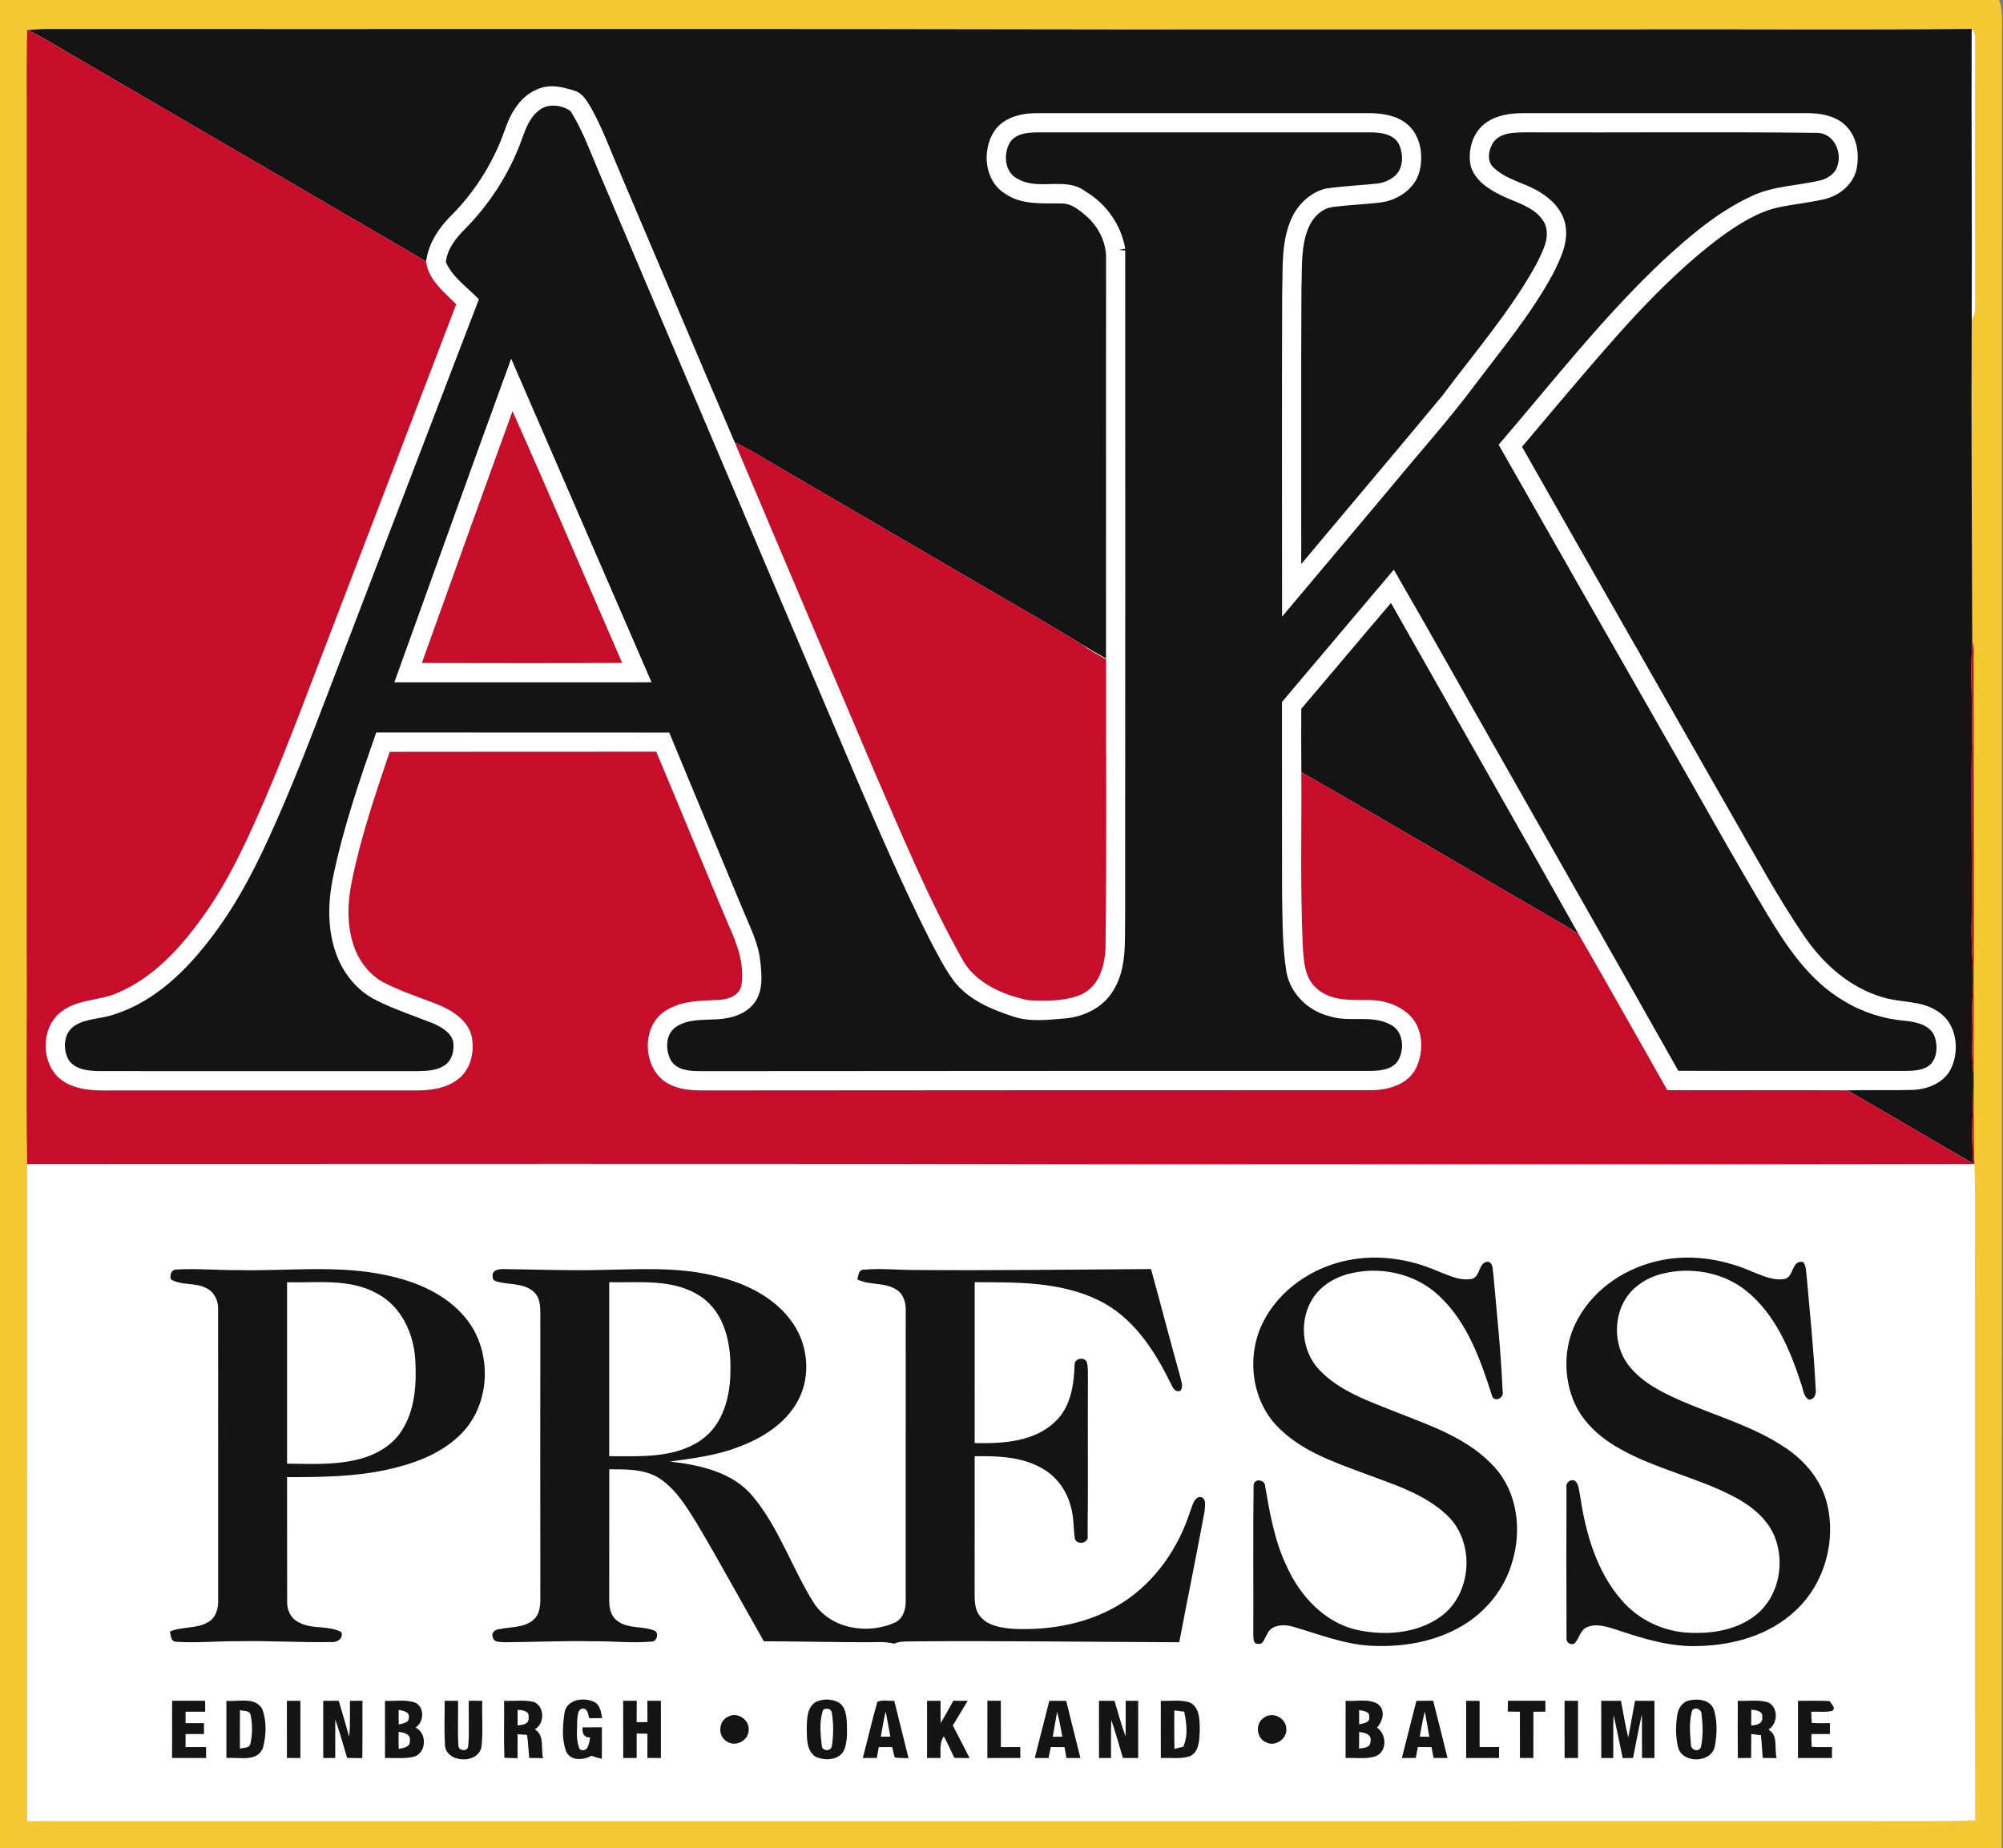
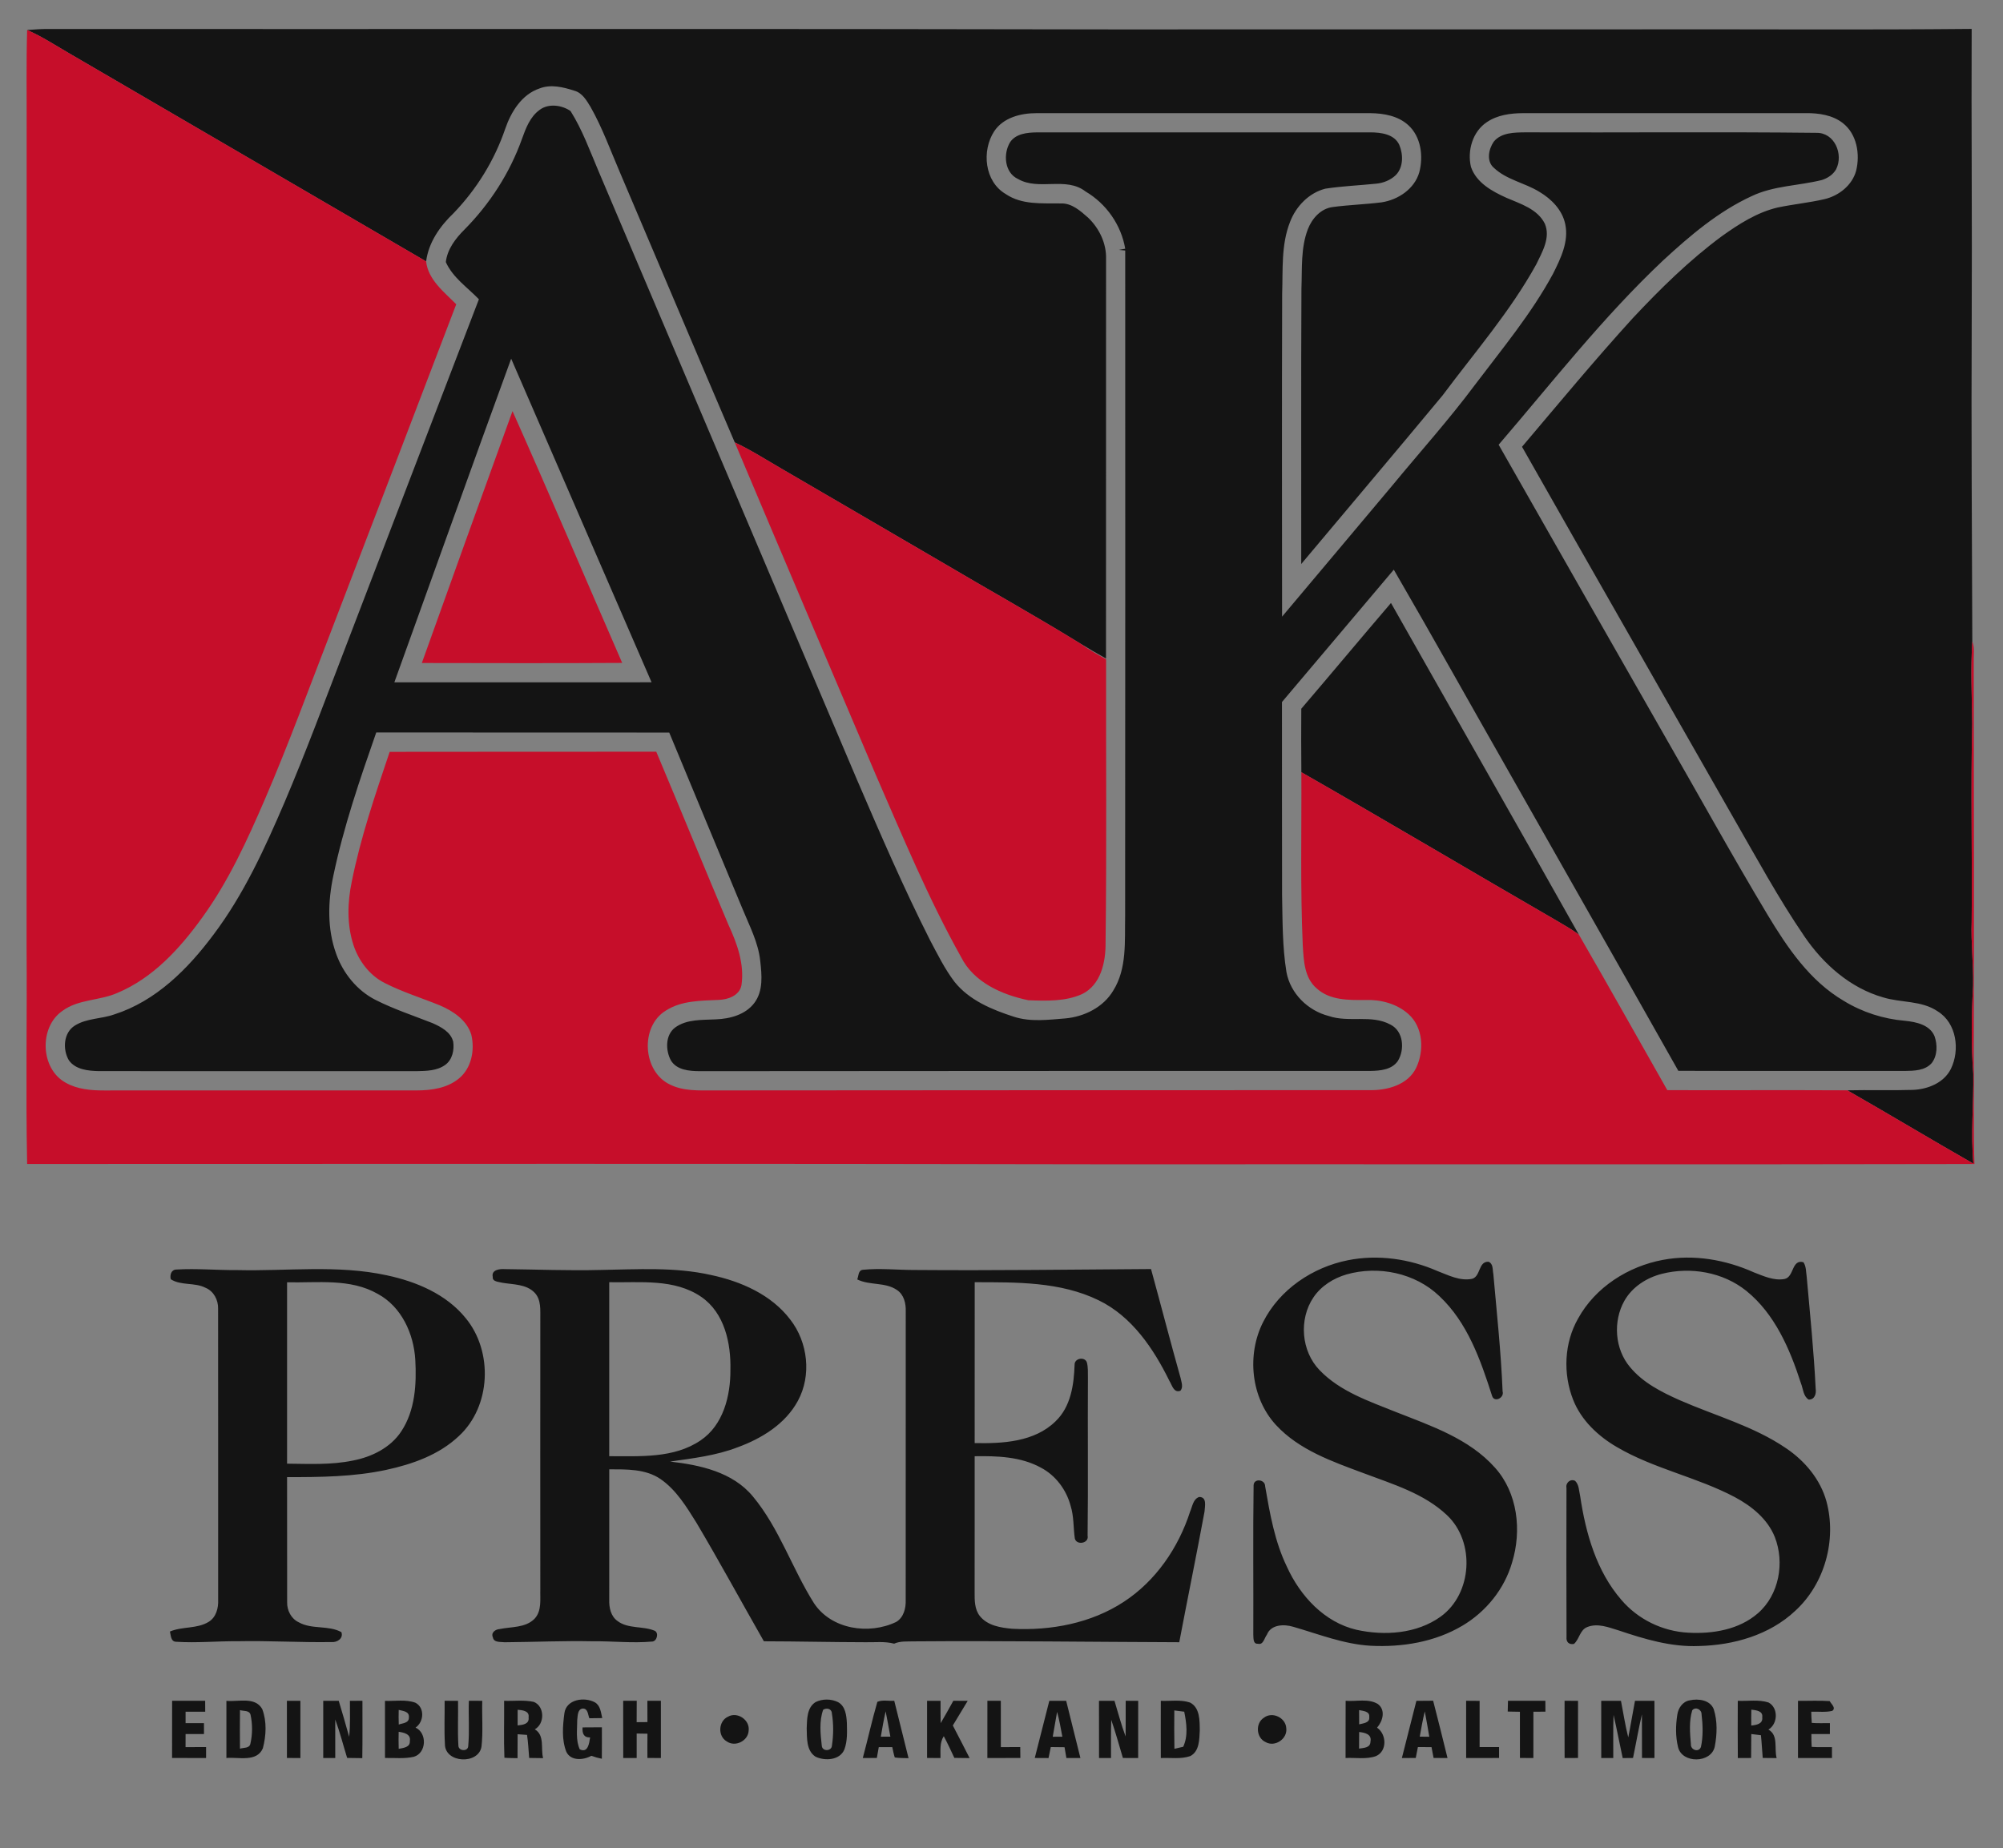
<svg xmlns="http://www.w3.org/2000/svg" width="749.8pt" height="692pt" viewBox="0 0 749.8 692" version="1.1">
  <rect x="0" y="0" width="749.8" height="692" fill="#808080" stroke="none" />
  <g id="surface1">
-     <path style=" stroke:none;fill-rule:evenodd;fill:rgb(96.094%,78.906%,19.994%);fill-opacity:1;" d="M 0 0 L 748.352 0 C 749.828 4.488 749.371 9.262 749.371 13.91 C 749.32 239.941 749.398 465.969 749.328 692 L 0 692 Z M 0 0 " />
-     <path style=" stroke:none;fill-rule:evenodd;fill:rgb(100%,100%,100%);fill-opacity:1;" d="M 10.16 11.23 C 9.801 23.469 10.02 35.719 9.98 47.961 C 9.98 149.98 9.969 252 9.949 354.031 C 10.16 381.281 9.609 408.551 10.16 435.801 C 10.191 517.809 10.18 599.82 10.18 681.832 C 234.449 681.832 458.68 681.871 682.949 681.82 C 701.762 681.711 720.59 682.141 739.391 681.551 C 739.27 616.34 739.371 551.129 739.34 485.922 C 739.18 469.219 739.648 452.5 739.109 435.82 C 738.648 422.219 739.09 408.609 738.84 395.02 C 739 345.68 738.91 296.32 738.84 246.988 C 738.82 244.738 739.211 242.34 738.309 240.199 C 738.18 200.09 737.891 159.969 738.09 119.859 C 738.969 118.391 739.469 116.738 739.371 115.02 C 739.309 81.691 739.32 48.359 739.359 15.039 C 739.43 13.512 739.18 11.949 738.07 10.82 C 696.02 11.23 653.961 10.891 611.91 10.988 C 547.262 11.012 482.609 10.969 417.961 11.012 C 284.961 10.711 151.949 10.941 18.949 10.852 C 16.02 10.809 13.078 10.988 10.16 11.23 Z M 10.16 11.23 " />
    <path style=" stroke:none;fill-rule:evenodd;fill:rgb(7.835%,7.835%,7.835%);fill-opacity:1;" d="M 10.16 11.23 C 13.078 10.988 16.02 10.809 18.949 10.852 C 151.949 10.941 284.961 10.711 417.961 11.012 C 482.609 10.969 547.262 11.012 611.91 10.988 C 653.961 10.891 696.02 11.23 738.07 10.82 C 737.91 47.16 738.27 83.512 738.09 119.859 C 737.891 159.969 738.18 200.09 738.309 240.199 C 737.648 250.461 738.16 260.762 738.27 271.02 C 737.711 295.68 738.309 320.34 738.07 345 C 737.77 353.02 738.77 361.012 738.602 369.031 C 738 380 737.84 391.031 738.672 402 C 738.832 413.219 737.68 424.461 738.719 435.68 C 722.91 426.66 707.32 417.262 691.52 408.23 C 699.672 408.039 707.82 408.328 715.969 408.07 C 721.57 407.879 727.66 405.48 730.289 400.211 C 733.75 393.141 732.461 383.09 725.398 378.691 C 719.34 374.52 711.648 375.512 704.898 373.422 C 692.59 369.91 682.52 360.961 675.43 350.551 C 665.68 336.27 657.449 321.031 648.82 306.059 C 622.488 259.781 596 213.602 569.75 167.281 C 583.43 151.129 596.93 134.82 611.18 119.16 C 621.52 108.121 632.359 97.441 644.559 88.43 C 650.93 83.879 657.711 79.52 665.418 77.699 C 671.219 76.48 677.148 75.91 682.93 74.578 C 688.34 73.32 693.371 69.379 694.84 63.871 C 696.34 57.699 695.109 50.23 689.891 46.121 C 686 43.051 680.859 42.328 676.051 42.359 C 640.711 42.391 605.371 42.359 570.031 42.371 C 565.41 42.391 560.559 43.059 556.648 45.691 C 551.238 49.211 549.191 56.461 550.648 62.531 C 552.66 68.398 558.52 71.629 563.852 74.031 C 569.121 76.32 575.48 78.18 578.27 83.711 C 580.531 88.949 577.309 94.371 575.059 99.02 C 565.328 116.648 552.039 131.91 540.059 147.988 C 522.52 169.148 504.738 190.102 487.102 211.172 C 487.141 176.781 487 142.379 487.18 107.988 C 487.461 100.59 486.879 92.891 489.57 85.852 C 491.102 81.852 494.418 78.07 498.871 77.52 C 504.949 76.699 511.09 76.531 517.168 75.762 C 523.379 74.82 529.52 70.738 531.301 64.48 C 532.879 58.469 531.949 51.168 527.141 46.828 C 523.32 43.352 517.949 42.418 512.949 42.371 C 471.301 42.371 429.641 42.371 387.988 42.371 C 382.148 42.359 375.602 44 372.172 49.141 C 367.41 56.441 368.52 67.988 376.469 72.641 C 382.531 76.781 390.078 76.059 397.031 76.172 C 401.199 75.98 404.488 79 407.398 81.57 C 411.551 85.57 414.238 91.219 414.039 97.051 C 414.012 146.891 414.039 196.719 414.02 246.559 C 410.711 244.738 407.461 242.809 404.23 240.84 C 387.031 230.25 369.371 220.441 351.988 210.148 C 332.191 198.559 312.352 187.039 292.539 175.469 C 286.75 172.121 281.102 168.488 275.039 165.629 C 260.668 132.078 246.5 98.441 232.199 64.871 C 228.602 56.531 225.539 47.93 221.059 40.02 C 219.57 37.59 217.949 34.75 215 33.961 C 210.82 32.609 206.191 31.449 201.93 33.129 C 195.262 35.391 191.301 41.91 189.121 48.238 C 185.102 60.012 178.441 70.828 169.82 79.781 C 164.73 84.66 160.43 90.711 159.512 97.871 C 115.012 71.91 70.512 45.941 25.988 20.012 C 20.77 16.98 15.699 13.668 10.16 11.23 Z M 202.051 41.109 C 205.391 38.621 210.379 39.352 213.57 41.57 C 218.012 48.602 220.832 56.512 224.078 64.141 C 256.332 140.109 288.57 216.078 320.852 292.051 C 329.512 312.199 338.219 332.352 348.109 351.93 C 350.941 357.281 353.641 362.762 357.309 367.602 C 362.828 374.52 371.34 378.039 379.539 380.68 C 385.801 382.719 392.48 381.801 398.898 381.301 C 405.969 380.629 413.039 377.121 416.738 370.879 C 421.93 362.559 420.988 352.391 421.18 343.02 C 421.27 259.949 421.211 176.871 421.211 93.789 C 420.621 93.738 419.43 93.621 418.84 93.57 C 419.43 93.461 420.621 93.238 421.219 93.129 C 419.699 84.211 414.141 76.281 406.371 71.699 C 399.02 65.988 388.898 71.512 381.09 67.02 C 375.98 64.668 375.461 57.539 378.148 53.191 C 380.328 50.031 384.512 49.621 388.031 49.57 C 429.68 49.559 471.328 49.559 512.988 49.559 C 516.941 49.578 521.918 50.18 523.809 54.238 C 525.32 57.852 525.391 62.68 522.449 65.609 C 520.488 67.469 517.832 68.52 515.172 68.77 C 508.82 69.43 502.41 69.668 496.102 70.648 C 489.961 72.23 485.121 77.27 482.91 83.109 C 479.539 91.641 480.27 101 479.961 109.98 C 479.84 150.281 479.898 190.578 479.93 230.879 C 493.809 214.43 507.609 197.922 521.469 181.449 C 531.73 169 542.531 156.988 552.172 144.039 C 562.371 130.531 573.301 117.418 581.379 102.461 C 584.219 96.789 587.309 90.48 585.941 83.969 C 584.859 78.621 580.75 74.48 576.191 71.789 C 570.719 68.43 563.961 67.328 559.199 62.82 C 556.328 60.34 557.25 55.84 559.16 53.059 C 561.969 49.59 566.91 49.602 571.012 49.551 C 607.301 49.691 643.609 49.32 679.891 49.738 C 686.781 49.57 690.16 57.789 687.328 63.371 C 686.219 65.379 684.16 66.699 682.031 67.391 C 673.27 69.582 663.898 69.5 655.641 73.469 C 643.16 79.238 632.57 88.281 622.539 97.531 C 600.07 118.699 581.07 143.148 561 166.512 C 581.34 202.352 601.809 238.109 622.219 273.91 C 635.371 296.738 648.07 319.828 661.621 342.43 C 669.059 354.789 677.48 367.281 690.199 374.738 C 697.121 378.98 705.039 381.52 713.121 382.199 C 717.262 382.629 722.379 383.66 724.168 387.961 C 725.301 391.18 725.281 395.211 723.121 398.012 C 720.609 400.891 716.48 400.93 712.969 400.98 C 684.73 400.93 656.488 401.039 628.262 400.93 C 607.34 363.809 586.23 326.789 565.238 289.719 C 550.711 264.262 536.461 238.641 521.75 213.289 C 507.84 229.84 493.809 246.289 479.891 262.84 C 479.93 286.898 479.852 310.961 479.93 335.02 C 480.129 344.68 480.012 354.41 481.57 363.969 C 483.051 372 489.59 378.418 497.422 380.41 C 504.898 382.98 513.379 379.75 520.5 383.621 C 525.398 386.078 525.91 392.949 523.27 397.238 C 521.039 400.512 516.691 400.91 513.07 400.969 C 429.371 400.969 345.66 400.98 261.961 401.059 C 258.102 401.039 253.281 400.691 251.102 396.961 C 249.121 393.191 249.02 387.57 252.68 384.75 C 257.059 381.531 262.809 381.93 267.961 381.66 C 273.281 381.461 279.121 379.918 282.43 375.441 C 285.75 370.969 285.18 365.051 284.59 359.852 C 283.871 352.828 280.488 346.531 277.871 340.102 C 268.762 318.16 259.602 296.238 250.52 274.281 C 213.961 274.23 177.398 274.289 140.84 274.25 C 134.68 291.879 128.602 309.609 124.781 327.91 C 122.73 337.52 122.449 347.781 125.84 357.121 C 128.43 364.391 133.641 370.859 140.57 374.379 C 147.441 377.852 154.762 380.262 161.91 383.07 C 165.07 384.48 168.719 386.359 169.648 390 C 170.109 393.102 169.352 396.789 166.648 398.719 C 163.578 400.941 159.59 400.98 155.961 401.059 C 116.301 401.039 76.641 401.078 36.98 401.039 C 33.02 400.949 28.262 400.5 25.77 396.969 C 23.41 392.93 23.73 386.711 27.969 384.02 C 32.41 381.199 37.949 381.539 42.801 379.801 C 58.352 374.828 70.371 362.77 79.898 349.969 C 91.25 334.91 99.121 317.648 106.512 300.41 C 114.43 281.809 121.441 262.852 128.699 243.988 C 145.57 200.012 162.371 156.012 179.27 112.051 C 174.98 107.59 169.48 103.941 166.891 98.121 C 167.441 93.281 170.539 89.27 173.879 85.941 C 183.359 76.359 190.84 64.762 195.379 52.051 C 196.82 48.031 198.43 43.691 202.051 41.109 Z M 147.621 255.469 C 179.719 255.461 211.82 255.469 243.91 255.461 C 226.422 215.059 208.852 174.699 191.352 134.301 C 176.609 174.629 162.199 215.078 147.621 255.469 Z M 487.121 265.359 C 498.371 252.211 509.441 238.91 520.699 225.762 C 544.109 267.16 567.719 308.441 591.012 349.898 C 588.461 348.039 585.719 346.469 583.012 344.879 C 551.012 326.371 519.23 307.48 487.148 289.129 C 487.059 281.211 487.082 273.281 487.121 265.359 Z M 504.629 471.84 C 515.84 469.609 527.629 471.32 538.059 475.879 C 542.18 477.449 546.512 479.73 551.059 478.809 C 554.352 477.891 553.332 472.199 557.25 472.422 C 559.051 473.23 558.68 475.391 559.012 476.988 C 560.309 491.629 561.891 506.262 562.48 520.949 C 563.219 523.34 559.379 525.309 558.539 522.629 C 554.25 509.199 549.332 495.129 538.781 485.25 C 529.73 476.602 516.02 473.781 504.102 477.148 C 499.199 478.578 494.59 481.449 491.699 485.719 C 486.141 493.91 487.059 505.879 493.988 513.02 C 501.66 521.012 512.48 524.621 522.512 528.66 C 535.66 533.852 549.91 538.609 559.602 549.48 C 568.16 558.988 569.691 573.102 566.031 585.02 C 563.18 594.898 556.301 603.418 547.488 608.648 C 537.211 614.781 524.922 616.801 513.09 616.191 C 503.051 615.621 493.648 611.84 484.102 609.09 C 480.699 608.059 475.762 608.168 474.25 612.051 C 473.309 613.23 472.93 615.98 470.922 615.441 C 468.98 615.629 469.262 613.23 469.16 612.031 C 469.238 593.391 469.012 574.73 469.27 556.102 C 469.371 553.379 473.621 553.891 473.59 556.48 C 475.371 566.73 477.16 577.148 481.738 586.602 C 486.699 597.551 495.75 607.398 507.801 610.219 C 518.32 612.531 530.32 611.73 539.301 605.281 C 551.148 596.719 552.289 577.328 541.691 567.328 C 533.09 559.16 521.391 555.711 510.539 551.609 C 498.82 547.238 486.309 542.941 477.602 533.488 C 468.262 523.309 466.648 507.219 472.82 495.031 C 478.961 482.801 491.359 474.461 504.629 471.84 Z M 622.512 471.711 C 634.051 469.539 646.039 471.66 656.668 476.441 C 660.262 477.809 664.031 479.578 667.98 478.879 C 671.66 478.191 670.582 471.398 675.09 472.59 C 676.172 474.18 676.031 476.211 676.32 478.051 C 677.559 492.02 679 505.988 679.68 520 C 679.969 521.82 679.281 524.109 677.051 524.02 C 674.988 522.719 675 519.98 674.168 517.93 C 670.039 505.141 664.422 491.961 653.711 483.309 C 644.961 476.281 632.852 474.211 622.082 476.941 C 616.371 478.398 610.98 481.852 608.051 487.07 C 603.75 494.75 604.461 505.121 610.211 511.891 C 615.051 517.738 622 521.23 628.809 524.262 C 642.129 530.109 656.48 533.961 668.609 542.25 C 675.629 546.98 681.422 553.879 683.711 562.141 C 687.602 576.539 683.078 592.98 672.039 603.109 C 662.422 612.168 648.961 615.988 635.98 616.289 C 625.641 616.738 615.602 613.699 605.922 610.449 C 602.16 609.301 598.051 607.621 594.168 609.191 C 591.398 610.262 591.25 613.711 589.191 615.512 C 587.262 615.852 586.23 614.75 586.41 612.91 C 586.32 594.309 586.359 575.711 586.391 557.109 C 586 555.238 587.828 553.551 589.629 554.449 C 591.148 555.93 591.051 558.238 591.52 560.168 C 593.578 574 597.59 588.238 606.93 599 C 613.148 606.332 622.441 610.832 632.02 611.301 C 641.109 611.801 650.98 610.191 658.051 604.031 C 665.988 597.141 668.141 585.059 664.371 575.461 C 661.648 568.691 655.691 563.891 649.41 560.539 C 635.238 553.039 619.129 549.941 605.262 541.801 C 598.219 537.699 591.922 531.789 588.891 524.102 C 585.051 514.352 585.512 502.828 590.738 493.68 C 597.191 481.941 609.5 474.121 622.512 471.711 Z M 63.922 478.961 C 63.531 477.328 64.121 475.34 66.051 475.328 C 73.672 474.871 81.301 475.609 88.93 475.539 C 107.52 475.98 126.371 473.488 144.73 477.48 C 155.801 479.82 167.02 484.52 174.309 493.5 C 184.648 506.02 183.828 526.578 171.762 537.691 C 164.328 544.73 154.352 548.23 144.52 550.352 C 132.352 552.961 119.852 553.059 107.461 553.059 C 107.52 568.668 107.43 584.281 107.488 599.891 C 107.41 602.969 109.012 606.109 111.879 607.43 C 116.781 610.172 122.93 608.418 127.789 611.09 C 128.648 613.449 126.18 615.012 124.09 614.809 C 112.391 615 100.68 614.25 88.98 614.5 C 81.309 614.43 73.621 615.199 65.969 614.699 C 63.898 614.68 63.98 612.32 63.609 610.871 C 68.281 608.871 73.789 609.949 78.18 607.199 C 80.93 605.469 81.801 602.051 81.66 598.988 C 81.641 562.648 81.691 526.301 81.641 489.961 C 81.719 486.738 80.012 483.43 76.949 482.168 C 72.879 480.07 67.781 481.441 63.922 478.961 Z M 107.461 480.109 C 107.488 502.738 107.488 525.371 107.461 548.012 C 115.66 548.09 123.98 548.539 132.07 546.859 C 139.129 545.512 146.172 542.07 150.219 535.918 C 155.398 528.09 155.969 518.238 155.461 509.141 C 154.891 499.391 150.32 489.27 141.441 484.469 C 131.121 478.539 118.82 480.371 107.461 480.109 Z M 184.461 478.09 C 183.84 475.41 187.109 475.031 188.949 475.172 C 200.871 475.301 212.781 475.789 224.711 475.488 C 238.539 475.27 252.559 474.309 266.18 477.379 C 277.371 479.77 288.711 484.711 295.809 494.039 C 302.449 502.551 303.871 514.969 298.66 524.531 C 293.969 533.191 285.07 538.629 276.051 541.91 C 267.969 545.02 259.34 546.012 250.84 547.23 C 262.051 548.512 274.27 551.129 281.828 560.281 C 291.738 572.191 296.52 587.309 304.73 600.301 C 311.262 610.102 325.27 612.148 335.43 607.301 C 338.301 605.641 339.148 602.109 339.039 599.02 C 339.051 563.02 339.039 527.012 339.051 491.012 C 339.16 488.039 338.391 484.738 335.781 483 C 331.379 479.961 325.59 481.359 320.898 479.031 C 321.43 477.789 321.199 475.66 322.949 475.43 C 329.52 474.762 336.148 475.531 342.738 475.5 C 372.121 475.738 401.5 475.328 430.871 475.148 C 434.609 488.738 438.129 502.398 441.949 515.969 C 442.238 517.48 443.031 519.359 441.871 520.719 C 439.371 521.641 438.762 518.629 437.77 517.051 C 431.832 504.961 423.738 492.891 411.262 486.84 C 396.898 479.828 380.469 480.102 364.871 480.078 C 364.852 500.16 364.859 520.23 364.859 540.309 C 375.32 540.52 387.23 539.922 395.148 532.141 C 400.852 526.68 402.012 518.48 402.262 510.98 C 402.199 508.602 405.82 507.852 406.801 509.93 C 407.398 511.871 407.191 513.941 407.25 515.949 C 407.129 535.629 407.371 555.309 407.129 574.98 C 407.75 577.871 403 578.691 402.352 576.051 C 401.762 571.988 402.031 567.809 400.789 563.859 C 399.211 557.809 395.168 552.391 389.602 549.48 C 382.07 545.359 373.238 545.102 364.859 545.23 C 364.84 562.148 364.879 579.07 364.84 595.988 C 364.84 599.102 364.762 602.551 366.828 605.109 C 369.719 608.691 374.621 609.449 378.941 609.832 C 393.398 610.59 408.461 607.77 420.699 599.73 C 432.68 591.898 441.168 579.449 445.512 565.93 C 446.371 564.02 446.609 561.27 448.898 560.48 C 451.922 560.48 451.012 564.012 450.898 565.988 C 447.879 582.309 444.539 598.57 441.441 614.871 C 408.301 614.762 375.16 614.289 342.02 614.551 C 339.57 614.641 337.012 614.371 334.711 615.41 C 331.211 614.48 327.57 614.941 324 614.871 C 311.32 614.852 298.641 614.539 285.949 614.52 C 277.512 599.738 269.391 584.781 260.711 570.141 C 256.969 564.16 253.172 557.852 247.25 553.77 C 241.648 549.941 234.559 550.148 228.07 550.129 C 228.051 566.422 228.059 582.711 228.059 599.012 C 227.98 601.879 228.629 605.102 231.109 606.891 C 235.121 609.969 240.609 608.699 245.07 610.57 C 246.738 611.359 245.91 614.648 244.02 614.629 C 236.711 615.281 229.352 614.43 222.02 614.52 C 210.98 614.281 199.949 614.801 188.918 614.879 C 187.441 614.691 184.84 615.082 184.52 613.078 C 183.668 611.301 185.449 610.039 187 609.949 C 191.398 609.02 196.629 609.551 200.07 606.121 C 202.891 603.148 202.148 598.75 202.262 595.031 C 202.238 561.352 202.23 527.668 202.262 493.988 C 202.219 490.578 202.68 486.602 200.07 483.941 C 196.961 480.762 192.172 480.98 188.09 480.289 C 186.859 479.941 184.219 479.949 184.461 478.09 Z M 228.059 480.078 C 228.059 501.789 228.059 523.512 228.059 545.219 C 239.59 545.191 252.281 546.102 262.289 539.281 C 270.77 533.539 273.461 522.629 273.422 512.941 C 273.66 502.969 271.25 491.59 262.531 485.578 C 252.43 478.648 239.621 480.301 228.059 480.078 Z M 130.988 636.82 C 132.551 636.801 134.109 636.789 135.672 636.781 C 135.66 643.941 135.738 651.109 135.621 658.27 C 133.73 658.23 131.84 658.211 129.949 658.191 C 128.469 653.398 127.238 648.52 125.5 643.809 C 125.469 648.609 125.52 653.418 125.5 658.23 C 124 658.219 122.5 658.211 121 658.219 C 120.988 651.082 121.012 643.941 121 636.801 C 122.93 636.789 124.871 636.789 126.801 636.801 C 128.141 641.27 129.461 645.762 130.699 650.27 C 131.191 645.801 130.949 641.301 130.988 636.82 Z M 144.109 636.832 C 147.891 636.969 151.852 636.211 155.48 637.512 C 159.059 639.328 158.719 644.738 155.551 646.832 C 159.961 648.859 159.691 656.371 154.91 657.762 C 151.379 658.578 147.711 658.129 144.121 658.211 C 144.129 651.082 144.141 643.949 144.109 636.832 Z M 149.25 640.199 C 149.199 642.02 149.211 643.852 149.27 645.691 C 150.711 645.148 153.102 645.199 153.07 643.059 C 153.289 640.711 150.879 640.648 149.25 640.199 Z M 149.238 648.41 C 149.18 650.531 149.18 652.66 149.25 654.789 C 151.031 654.43 153.59 654.238 153.422 651.82 C 153.879 649.25 151.16 648.68 149.238 648.41 Z M 369.621 636.789 C 371.289 636.781 372.969 636.781 374.648 636.789 C 374.641 642.57 374.66 648.352 374.66 654.141 C 377.07 654.129 379.488 654.129 381.918 654.129 C 381.93 655.48 381.941 656.84 381.961 658.211 C 377.84 658.219 373.73 658.219 369.609 658.219 C 369.609 651.07 369.609 643.93 369.621 636.789 Z M 548.828 636.789 C 550.512 636.801 552.191 636.809 553.879 636.832 C 553.859 642.59 553.871 648.359 553.879 654.129 C 556.301 654.129 558.73 654.129 561.16 654.121 C 561.148 655.48 561.148 656.84 561.16 658.211 C 557.051 658.219 552.941 658.211 548.84 658.23 C 548.82 651.082 548.828 643.93 548.828 636.789 Z M 632.531 636.629 C 635.738 635.91 640.148 636.461 641.52 639.949 C 642.949 644.43 642.781 649.359 641.898 653.949 C 640.59 660.238 629.602 660.391 628.148 654.109 C 627.191 650.168 627.25 646.02 627.879 642.039 C 628.219 639.531 629.898 637.059 632.531 636.629 Z M 633.469 640.359 C 632.23 644.418 632.602 648.82 632.969 653.012 C 632.789 655.191 635.898 656.309 636.73 654.078 C 637.59 650.09 637.441 645.898 636.961 641.859 C 637.012 640.078 634.73 638.852 633.469 640.359 Z M 64.43 636.789 C 68.551 636.801 72.672 636.809 76.801 636.789 C 76.801 638.148 76.809 639.512 76.82 640.891 C 74.371 640.879 71.918 640.879 69.469 640.891 C 69.469 642.309 69.461 643.73 69.469 645.168 C 71.762 645.16 74.051 645.16 76.352 645.16 C 76.352 646.508 76.352 647.871 76.359 649.238 C 74.059 649.25 71.77 649.25 69.469 649.25 C 69.469 650.879 69.461 652.5 69.461 654.141 C 72.02 654.129 74.582 654.129 77.141 654.129 C 77.141 655.488 77.141 656.848 77.141 658.219 C 72.898 658.219 68.66 658.219 64.41 658.211 C 64.43 651.07 64.41 643.93 64.43 636.789 Z M 84.75 636.82 C 89.16 637.25 95.531 635.148 98.168 639.898 C 99.93 644.52 99.641 649.859 98.398 654.582 C 96.121 659.91 89.27 657.789 84.75 658.219 C 84.762 651.09 84.762 643.949 84.75 636.82 Z M 89.832 640.289 C 89.789 645.102 89.781 649.91 89.832 654.73 C 91.211 654.27 93.359 654.691 93.738 652.84 C 94.539 649.32 94.551 645.551 93.789 642.031 C 93.32 640.262 91.18 640.738 89.832 640.289 Z M 107.398 636.809 C 109.078 636.801 110.77 636.789 112.449 636.801 C 112.449 643.949 112.461 651.09 112.449 658.238 C 110.77 658.219 109.09 658.211 107.41 658.199 C 107.41 651.07 107.43 643.941 107.398 636.809 Z M 166.441 636.789 C 168.109 636.789 169.789 636.801 171.461 636.82 C 171.57 642.379 171.262 647.949 171.59 653.5 C 171.531 655.621 175.09 655.941 175.262 653.84 C 175.801 648.18 175.301 642.461 175.512 636.781 C 177.18 636.781 178.859 636.789 180.531 636.809 C 180.352 642.5 180.879 648.238 180.25 653.91 C 179.211 660.77 166.512 660.211 166.551 652.988 C 166.238 647.602 166.5 642.18 166.441 636.789 Z M 188.711 636.809 C 192.41 636.93 196.18 636.41 199.82 637.211 C 203.93 638.859 203.98 645.398 200.199 647.48 C 204.012 649.738 202.34 654.668 203.309 658.27 C 201.57 658.23 199.828 658.211 198.09 658.199 C 197.84 655.309 197.73 652.418 197.289 649.57 C 196.41 649.512 194.641 649.379 193.762 649.32 C 193.762 652.301 193.762 655.289 193.73 658.281 C 192.09 658.23 190.449 658.27 188.82 658.121 C 188.539 651.02 188.789 643.91 188.711 636.809 Z M 193.77 640.16 C 193.75 642.109 193.75 644.059 193.762 646.02 C 195.648 645.82 198.219 645.57 197.871 642.988 C 198.262 640.539 195.488 640.289 193.77 640.16 Z M 211.27 641.48 C 211.961 636.191 218.789 635.238 222.711 637.391 C 224.781 638.602 224.941 641.18 225.441 643.27 C 223.828 643.289 222.219 643.309 220.621 643.34 C 220.051 641.988 220.141 639.621 218.09 639.699 C 216.141 639.988 216.289 642.48 216.082 643.961 C 216.082 647.602 215.461 651.551 217.031 654.969 C 220.129 656.52 220.582 652.59 220.898 650.52 C 218.43 650.602 217.93 648.898 218.07 646.762 C 220.48 646.73 222.891 646.719 225.309 646.719 C 225.309 650.641 225.332 654.57 225.289 658.5 C 223.949 658.238 222.641 657.871 221.371 657.391 C 218.43 659.031 213.66 659.449 211.98 655.859 C 210.219 651.32 210.648 646.199 211.27 641.48 Z M 233.281 636.801 C 234.969 636.789 236.648 636.781 238.352 636.789 C 238.332 639.461 238.332 642.129 238.32 644.809 C 239.672 644.789 241.012 644.77 242.359 644.77 C 242.352 642.109 242.352 639.449 242.34 636.801 C 244.02 636.789 245.711 636.789 247.398 636.789 C 247.398 643.93 247.391 651.082 247.398 658.23 C 245.711 658.211 244.031 658.199 242.352 658.199 C 242.34 655.172 242.328 652.141 242.371 649.121 C 241.02 649.09 239.68 649.07 238.332 649.059 C 238.32 652.109 238.332 655.16 238.332 658.219 C 236.648 658.211 234.969 658.211 233.301 658.219 C 233.281 651.082 233.301 643.941 233.281 636.801 Z M 305.281 637.301 C 307.852 636 311.121 636.039 313.699 637.289 C 316.461 638.781 316.859 642.238 317.012 645.051 C 317.09 648.379 317.262 651.852 316.082 655.031 C 314.391 659.102 308.77 659.398 305.289 657.73 C 301.781 655.469 302.102 650.719 301.98 647.082 C 302.109 643.699 302.039 639.352 305.281 637.301 Z M 308.141 640.16 C 306.609 644.398 307.129 649.18 307.621 653.59 C 307.75 655.871 311.359 655.77 311.43 653.512 C 312.031 649.551 312.051 645.43 311.398 641.469 C 311.34 639.75 309.391 639.32 308.141 640.16 Z M 328.43 637.191 C 330.352 636.352 332.668 636.949 334.75 636.789 C 336.531 643.949 338.32 651.109 340.102 658.281 C 338.379 658.219 336.641 658.281 334.949 658.02 C 334.539 656.75 334.301 655.422 334.012 654.141 C 332.32 654.129 330.641 654.129 328.961 654.141 C 328.711 655.48 328.469 656.852 328.23 658.211 C 326.48 658.211 324.73 658.211 322.98 658.219 C 324.852 651.23 326.41 644.141 328.43 637.191 Z M 329.719 650.238 C 330.91 650.23 332.102 650.23 333.301 650.23 C 332.719 647.059 332.16 643.898 331.531 640.75 C 330.82 643.891 330.262 647.059 329.719 650.238 Z M 347.039 636.801 C 348.719 636.789 350.398 636.789 352.09 636.801 C 352.09 639.59 352.07 642.379 352.121 645.18 C 353.77 642.418 355.309 639.602 356.871 636.789 C 358.66 636.789 360.449 636.801 362.25 636.82 C 360.41 639.898 358.539 642.969 356.68 646.039 C 358.781 650.102 360.898 654.16 362.961 658.25 C 361.051 658.211 359.148 658.211 357.25 658.18 C 355.988 655.441 354.711 652.711 353.289 650.051 C 351.691 652.488 352.109 655.449 352.059 658.219 C 350.379 658.211 348.711 658.211 347.039 658.211 C 347.051 651.07 347.051 643.93 347.039 636.801 Z M 387.352 658.211 C 389.148 651.07 390.98 643.93 392.801 636.801 C 394.898 636.789 397 636.801 399.109 636.801 C 400.879 643.949 402.672 651.082 404.441 658.23 C 402.68 658.219 400.93 658.211 399.191 658.219 C 398.949 656.859 398.719 655.52 398.5 654.18 C 396.77 654.148 395.059 654.129 393.352 654.121 C 393.059 655.48 392.781 656.859 392.5 658.238 C 390.781 658.219 389.059 658.211 387.352 658.211 Z M 395.711 640.949 C 395.16 644.051 394.602 647.148 394.078 650.262 C 395.27 650.238 396.469 650.238 397.68 650.238 C 397.09 647.121 396.57 644 395.711 640.949 Z M 411.391 636.809 C 413.32 636.789 415.25 636.801 417.191 636.801 C 418.559 641.262 419.711 645.789 421.359 650.16 C 421.43 645.699 421.359 641.238 421.391 636.789 C 422.941 636.789 424.5 636.801 426.07 636.82 C 426.059 643.949 426.07 651.09 426.059 658.23 C 424.148 658.219 422.238 658.219 420.34 658.211 C 418.93 653.441 417.609 648.648 415.988 643.949 C 415.82 648.699 415.93 653.461 415.898 658.219 C 414.781 658.219 412.531 658.219 411.41 658.219 C 411.379 651.082 411.422 643.941 411.391 636.809 Z M 434.531 636.809 C 438.16 636.961 441.949 636.281 445.461 637.449 C 449.23 639.371 449.078 644.281 449.121 647.918 C 448.949 651.25 449.02 655.68 445.602 657.488 C 442.059 658.73 438.211 658.051 434.539 658.23 C 434.5 651.09 434.539 643.949 434.531 636.809 Z M 439.59 640.41 C 439.559 645.191 439.531 649.98 439.629 654.781 C 440.449 654.59 442.102 654.199 442.922 654.012 C 444.82 649.949 444.172 645.141 443.301 640.879 C 442.371 640.762 440.52 640.52 439.59 640.41 Z M 503.73 636.801 C 507.699 637.141 512.211 635.828 515.801 638.012 C 518.789 640.281 517.629 644.449 515.48 646.859 C 519.078 649.281 519.359 655.66 515.07 657.512 C 511.449 658.809 507.469 658.02 503.699 658.219 C 503.719 651.07 503.68 643.93 503.73 636.801 Z M 508.762 640.289 C 508.75 642.051 508.762 643.828 508.789 645.609 C 510.34 645.219 512.859 645.078 512.559 642.859 C 512.84 640.699 510.23 640.602 508.762 640.289 Z M 508.781 648.48 C 508.75 650.551 508.738 652.621 508.75 654.699 C 510.461 654.41 513.012 654.469 513.02 652.059 C 513.602 649.262 510.82 648.711 508.781 648.48 Z M 530.211 636.82 C 532.301 636.789 534.391 636.781 536.48 636.77 C 538.34 643.898 540.082 651.07 541.859 658.219 C 540.121 658.211 538.379 658.211 536.648 658.211 C 536.391 656.848 536.121 655.488 535.871 654.141 C 534.16 654.129 532.461 654.121 530.77 654.129 C 530.5 655.48 530.219 656.828 529.969 658.211 C 528.23 658.211 526.5 658.211 524.781 658.219 C 526.559 651.078 528.422 643.961 530.211 636.82 Z M 531.469 650.219 C 532.648 650.23 533.84 650.238 535.039 650.262 C 534.52 647.09 533.941 643.93 533.352 640.781 C 532.578 643.898 532.031 647.059 531.469 650.219 Z M 564.398 640.828 C 564.43 639.469 564.461 638.129 564.5 636.781 C 569.16 636.801 573.82 636.801 578.488 636.789 C 578.488 637.809 578.5 639.852 578.512 640.871 C 576.988 640.859 575.512 640.879 574.012 640.891 C 574 646.66 574 652.441 574 658.219 C 572.309 658.211 570.641 658.211 568.969 658.211 C 568.941 652.438 568.961 646.68 568.961 640.91 C 567.43 640.879 565.91 640.848 564.398 640.828 Z M 585.68 636.781 C 587.352 636.781 589.031 636.801 590.719 636.82 C 590.691 643.949 590.711 651.082 590.711 658.211 C 589.031 658.211 587.359 658.219 585.691 658.23 C 585.641 651.082 585.68 643.93 585.68 636.781 Z M 599.398 636.809 C 601.852 636.801 604.32 636.789 606.789 636.801 C 607.68 641.371 608.371 645.98 609.52 650.5 C 610.43 645.949 611.168 641.359 612.039 636.801 C 614.461 636.801 616.891 636.801 619.32 636.809 C 619.34 643.941 619.309 651.082 619.328 658.23 C 617.77 658.211 616.211 658.211 614.66 658.211 C 614.609 652.762 614.699 647.32 614.629 641.879 C 613.359 647.289 612.441 652.781 611.301 658.211 C 610.328 658.219 608.41 658.238 607.441 658.25 C 606.262 652.859 605.25 647.441 604.02 642.07 C 603.801 647.441 603.949 652.828 603.91 658.219 C 602.789 658.219 600.539 658.219 599.41 658.219 C 599.391 651.082 599.41 643.941 599.398 636.809 Z M 650.539 658.238 C 650.469 651.09 650.488 643.941 650.52 636.801 C 654.34 636.98 658.32 636.25 662.02 637.43 C 665.781 639.41 665.551 645.469 661.988 647.578 C 665.84 649.738 664.078 654.699 665.07 658.25 C 663.32 658.219 661.59 658.211 659.859 658.199 C 659.609 655.359 659.488 652.512 659.18 649.68 C 658.281 649.57 656.469 649.359 655.57 649.25 C 655.531 652.23 655.531 655.219 655.512 658.211 C 653.852 658.211 652.191 658.219 650.539 658.238 Z M 655.59 640.109 C 655.539 642.09 655.539 644.07 655.559 646.059 C 657.398 645.879 659.988 645.488 659.672 643 C 660.031 640.5 657.32 640.352 655.59 640.109 Z M 673.059 636.801 C 677.012 636.871 680.98 636.629 684.93 636.918 C 685.449 637.969 687.441 639.48 685.879 640.57 C 683.352 641.191 680.621 640.781 678.02 640.898 C 678.039 642.289 678.102 643.68 678.219 645.078 C 680.469 645.262 682.738 645.148 685.012 645.16 C 685.012 646.18 685 648.219 685 649.238 C 682.68 649.238 680.371 649.238 678.07 649.25 C 678.082 650.84 678.059 652.441 678.18 654.051 C 680.699 654.238 683.23 654.109 685.77 654.141 C 685.77 655.16 685.781 657.199 685.781 658.219 C 681.539 658.219 677.301 658.219 673.059 658.219 C 673.051 651.07 673.051 643.941 673.059 636.801 Z M 272.52 642.75 C 276.031 640.738 280.781 643.988 280.25 647.969 C 280.082 651.809 275.238 654.238 272.078 652.02 C 268.59 650.039 268.91 644.391 272.52 642.75 Z M 473.129 643.141 C 476.262 640.699 481.289 643.121 481.5 647.039 C 482.031 651.02 477.27 654.27 473.781 652.27 C 470.219 650.691 469.852 645.18 473.129 643.141 Z M 473.129 643.141 " />
    <path style=" stroke:none;fill-rule:evenodd;fill:rgb(77.734%,5.489%,16.479%);fill-opacity:1;" d="M 10.16 11.23 C 15.699 13.668 20.77 16.98 25.988 20.012 C 70.512 45.941 115.012 71.91 159.512 97.871 C 160.219 104.691 166.25 109.34 170.789 113.918 C 155.172 154.91 139.43 195.859 123.75 236.828 C 115.68 257.68 108.012 278.699 99.168 299.25 C 92.531 314.621 85.531 330.012 75.641 343.621 C 67.34 355.141 57.25 366.211 43.891 371.781 C 37.27 374.711 29.371 374.059 23.379 378.48 C 14.539 384.559 15.09 400.16 24.559 405.359 C 28.91 407.859 34.051 408.281 38.969 408.281 C 77.969 408.25 116.961 408.27 155.961 408.27 C 161.469 408.262 167.398 407.441 171.781 403.809 C 176.512 399.949 177.801 393.141 176.43 387.418 C 174.77 381.941 169.602 378.531 164.59 376.398 C 157.711 373.609 150.57 371.398 143.941 368.012 C 138.262 365.129 134.191 359.66 132.262 353.66 C 129.828 346.059 130.059 337.859 131.68 330.109 C 134.988 313.531 140.488 297.488 145.871 281.5 C 179.141 281.418 212.398 281.5 245.66 281.449 C 254.719 302.969 263.551 324.59 272.621 346.109 C 275.91 353.191 278.73 360.941 277.559 368.879 C 276.82 372.762 272.551 374.25 269.051 374.379 C 262.371 374.691 255.191 374.59 249.328 378.328 C 239.488 384.219 240.5 401.309 250.891 406.109 C 255.91 408.59 261.641 408.262 267.078 408.27 C 349.051 408.172 431.031 408.199 513 408.172 C 519.48 408.219 527 406.148 530.09 399.891 C 533.199 393.48 532.801 384.648 527.23 379.68 C 522.859 375.77 516.82 374.191 511.051 374.41 C 504.832 374.469 497.809 374.551 492.91 370.09 C 488.262 366.168 488.039 359.672 487.68 354.07 C 486.719 332.441 487.262 310.781 487.148 289.129 C 519.23 307.48 551.012 326.371 583.012 344.879 C 585.719 346.469 588.461 348.039 591.012 349.898 C 602.199 369.23 613.09 388.75 624.141 408.172 C 646.602 408.238 669.059 408.109 691.52 408.23 C 707.32 417.262 722.91 426.66 738.719 435.68 C 737.68 424.461 738.832 413.219 738.672 402 C 737.84 391.031 738 380 738.602 369.031 C 738.77 361.012 737.77 353.02 738.07 345 C 738.309 320.34 737.711 295.68 738.27 271.02 C 738.16 260.762 737.648 250.461 738.309 240.199 C 739.211 242.34 738.82 244.738 738.84 246.988 C 738.91 296.32 739 345.68 738.84 395.02 C 739.09 408.609 738.648 422.219 739.109 435.82 C 630.73 436.059 522.34 435.852 413.961 435.922 C 279.359 435.629 144.762 435.801 10.16 435.801 C 9.609 408.551 10.16 381.281 9.949 354.031 C 9.969 252 9.98 149.98 9.98 47.961 C 10.02 35.719 9.801 23.469 10.16 11.23 Z M 191.852 153.93 C 205.809 185.23 219.219 216.781 232.91 248.199 C 207.91 248.352 182.91 248.281 157.91 248.238 C 169.141 216.781 180.488 185.352 191.852 153.93 Z M 275.039 165.629 C 281.102 168.488 286.75 172.121 292.539 175.469 C 312.352 187.039 332.191 198.559 351.988 210.148 C 369.371 220.441 387.031 230.25 404.23 240.84 C 407.352 243.078 410.691 245 414.051 246.852 C 413.98 282.219 414.301 317.602 413.859 352.969 C 413.93 360.121 412.148 368.699 405.121 372.172 C 398.871 375.012 391.691 374.75 384.988 374.512 C 375.09 372.449 364.512 367.828 359.75 358.301 C 347.5 336.379 337.891 313.121 327.852 290.141 C 310.23 248.641 292.551 207.168 275.039 165.629 Z M 275.039 165.629 " />
  </g>
</svg>